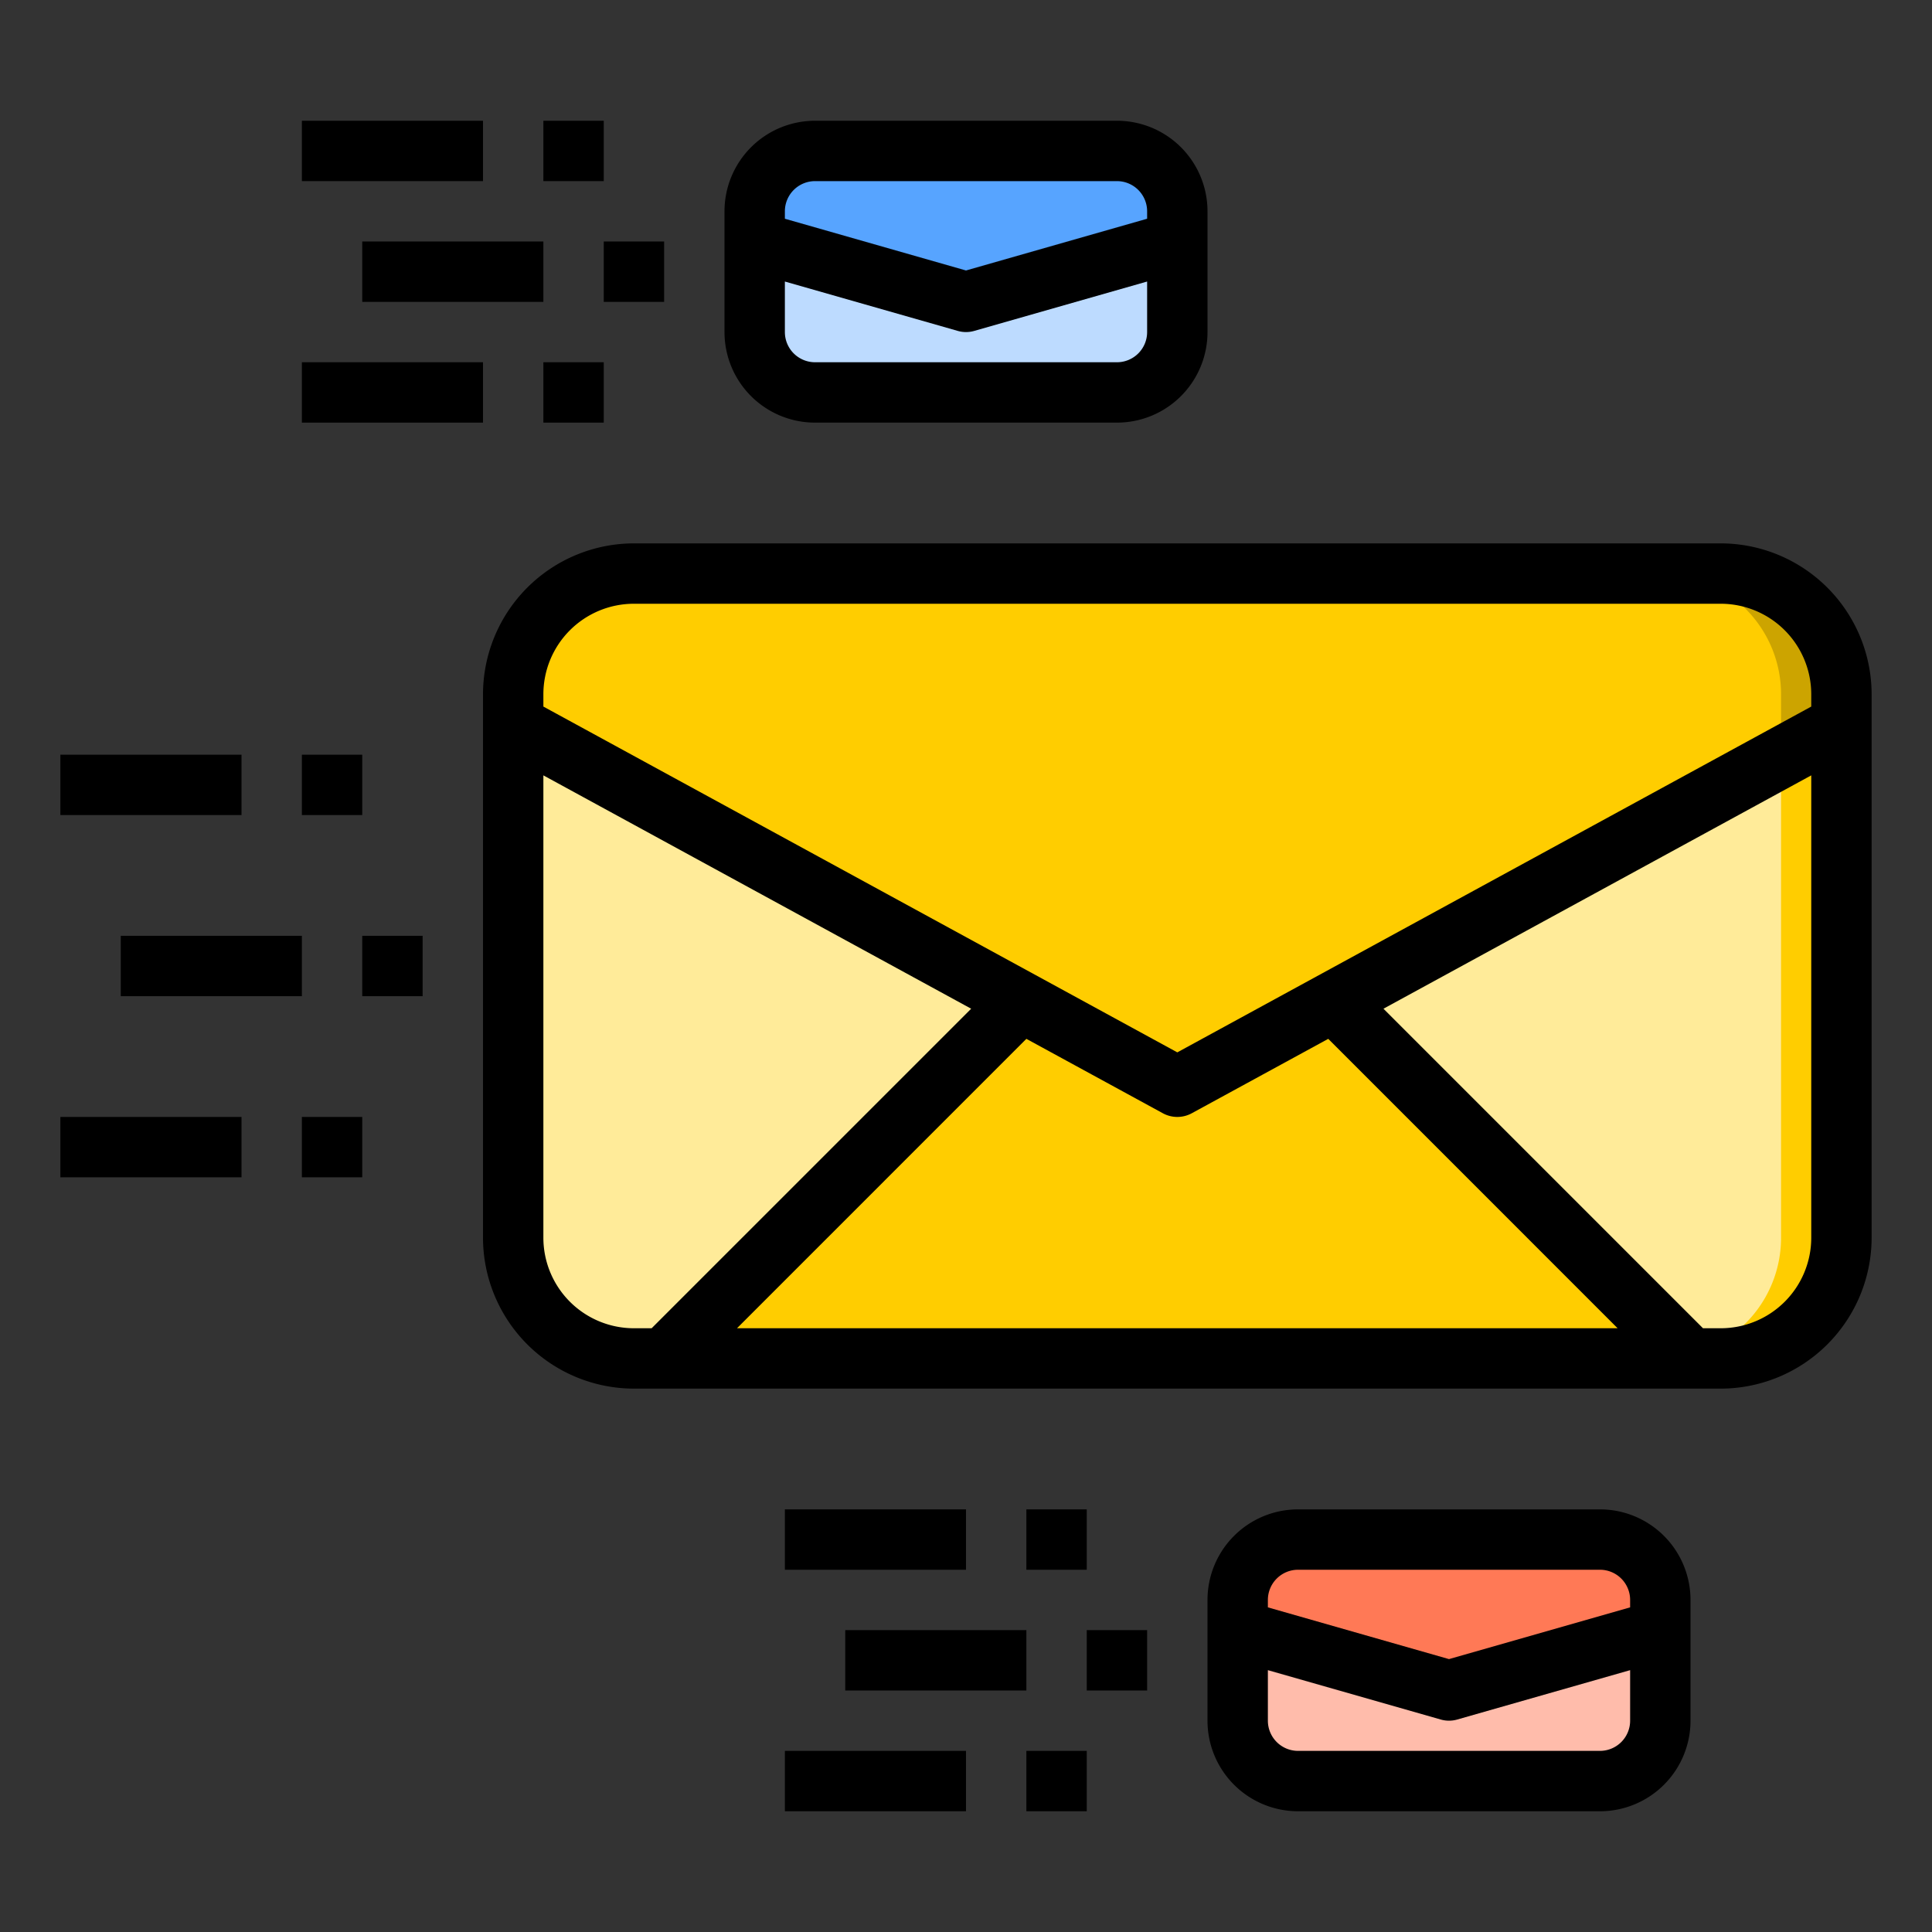
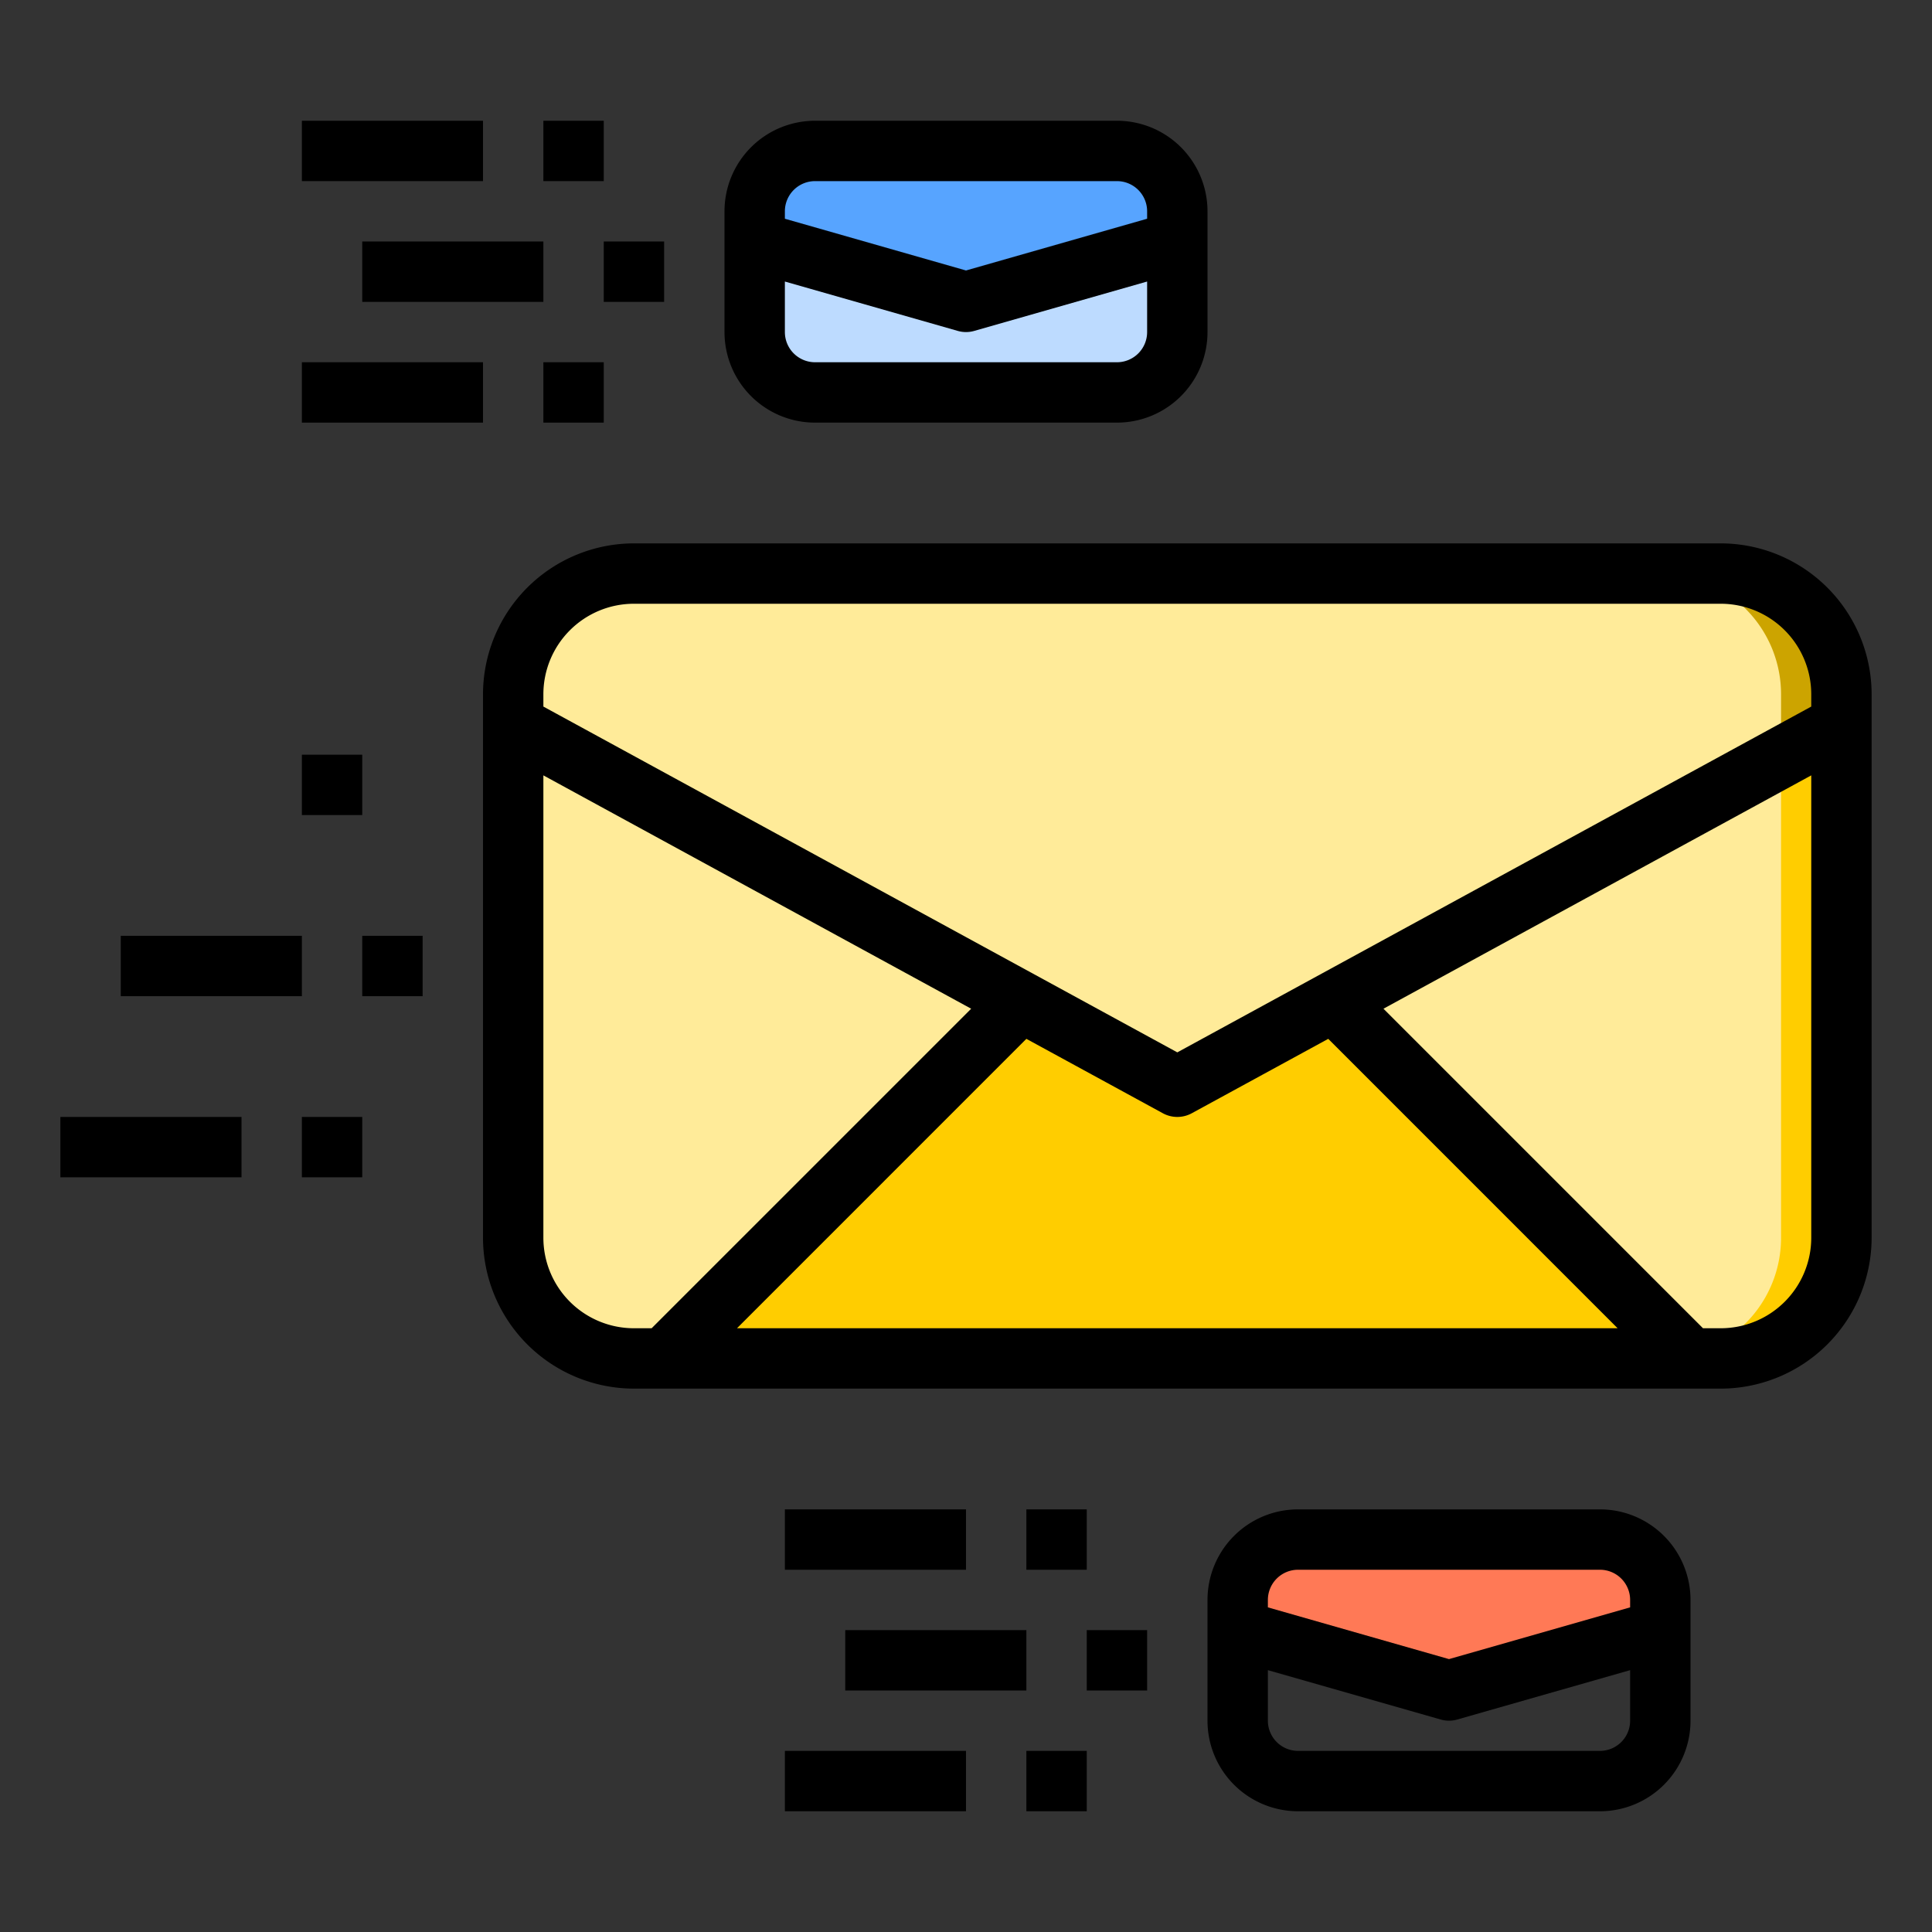
<svg xmlns="http://www.w3.org/2000/svg" height="512" viewBox="0 0 64 64" width="512">
  <rect x="0" y="0" width="64" height="64" fill="#333333" stroke="none" />
  <g id="speed">
    <path d="m57 19h-36a4 4 0 0 0 -4 4v18a4 4 0 0 0 4 4h36a4 4 0 0 0 4-4v-18a4 4 0 0 0 -4-4z" fill="#ffeb99" />
    <path d="m61 24v17a4 4 0 0 1 -4 4h-1l-.1-.1a4 4 0 0 0 3.1-3.9v-15.91z" fill="#ffcd00" />
-     <path d="m44.18 33.18-5.18 2.82-5.18-2.82-16.82-9.18v-1a4 4 0 0 1 4-4h36a4 4 0 0 1 4 4v1z" fill="#ffcd00" />
    <path d="m61 23v1l-16.82 9.18-5.18 2.82-1-.54 4.18-2.28 16.82-9.18v-1a4 4 0 0 0 -4-4h2a4 4 0 0 1 4 4z" fill="#cca400" />
    <path d="m56 45h-34l11.82-11.82 5.18 2.82 5.18-2.82z" fill="#ffcd00" />
-     <path d="m55 54v3a2.006 2.006 0 0 1 -2 2h-10a2.006 2.006 0 0 1 -2-2v-3l7 2z" fill="#ffbcab" />
    <path d="m55 53v1l-7 2-7-2v-1a2.006 2.006 0 0 1 2-2h10a2.006 2.006 0 0 1 2 2z" fill="#ff7956" />
    <path d="m39 8v3a2.006 2.006 0 0 1 -2 2h-10a2.006 2.006 0 0 1 -2-2v-3l7 2z" fill="#bddbff" />
    <path d="m39 7v1l-7 2-7-2v-1a2.006 2.006 0 0 1 2-2h10a2.006 2.006 0 0 1 2 2z" fill="#57a4ff" />
    <path d="m57 18h-36a5.006 5.006 0 0 0 -5 5v18a5.006 5.006 0 0 0 5 5h36a5.006 5.006 0 0 0 5-5v-18a5.006 5.006 0 0 0 -5-5zm-36 2h36a3 3 0 0 1 3 3v.406l-21 11.455-21-11.455v-.406a3 3 0 0 1 3-3zm17.521 16.878a1 1 0 0 0 .958 0l4.521-2.465 9.586 9.587h-29.172l9.586-9.587zm-20.521 4.122v-15.315l14.171 7.73-10.585 10.585h-.586a3 3 0 0 1 -3-3zm39 3h-.586l-10.585-10.585 14.171-7.73v15.315a3 3 0 0 1 -3 3z" />
    <path d="m12 31h2v2h-2z" />
    <path d="m4 31h6v2h-6z" />
    <path d="m20 8h2v2h-2z" />
    <path d="m12 8h6v2h-6z" />
    <path d="m18 4h2v2h-2z" />
    <path d="m10 4h6v2h-6z" />
    <path d="m18 12h2v2h-2z" />
    <path d="m10 12h6v2h-6z" />
    <path d="m10 25h2v2h-2z" />
-     <path d="m2 25h6v2h-6z" />
    <path d="m10 37h2v2h-2z" />
    <path d="m2 37h6v2h-6z" />
    <path d="m27 14h10a3 3 0 0 0 3-3v-4a3 3 0 0 0 -3-3h-10a3 3 0 0 0 -3 3v4a3 3 0 0 0 3 3zm10-2h-10a1 1 0 0 1 -1-1v-1.674l5.725 1.635a.989.989 0 0 0 .55 0l5.725-1.635v1.674a1 1 0 0 1 -1 1zm-10-6h10a1 1 0 0 1 1 1v.246l-6 1.714-6-1.714v-.246a1 1 0 0 1 1-1z" />
    <path d="m36 54h2v2h-2z" />
    <path d="m28 54h6v2h-6z" />
    <path d="m34 50h2v2h-2z" />
    <path d="m26 50h6v2h-6z" />
    <path d="m34 58h2v2h-2z" />
    <path d="m26 58h6v2h-6z" />
    <path d="m53 50h-10a3 3 0 0 0 -3 3v4a3 3 0 0 0 3 3h10a3 3 0 0 0 3-3v-4a3 3 0 0 0 -3-3zm-10 2h10a1 1 0 0 1 1 1v.246l-6 1.714-6-1.714v-.246a1 1 0 0 1 1-1zm10 6h-10a1 1 0 0 1 -1-1v-1.674l5.725 1.635a.989.989 0 0 0 .55 0l5.725-1.635v1.674a1 1 0 0 1 -1 1z" />
  </g>
</svg>